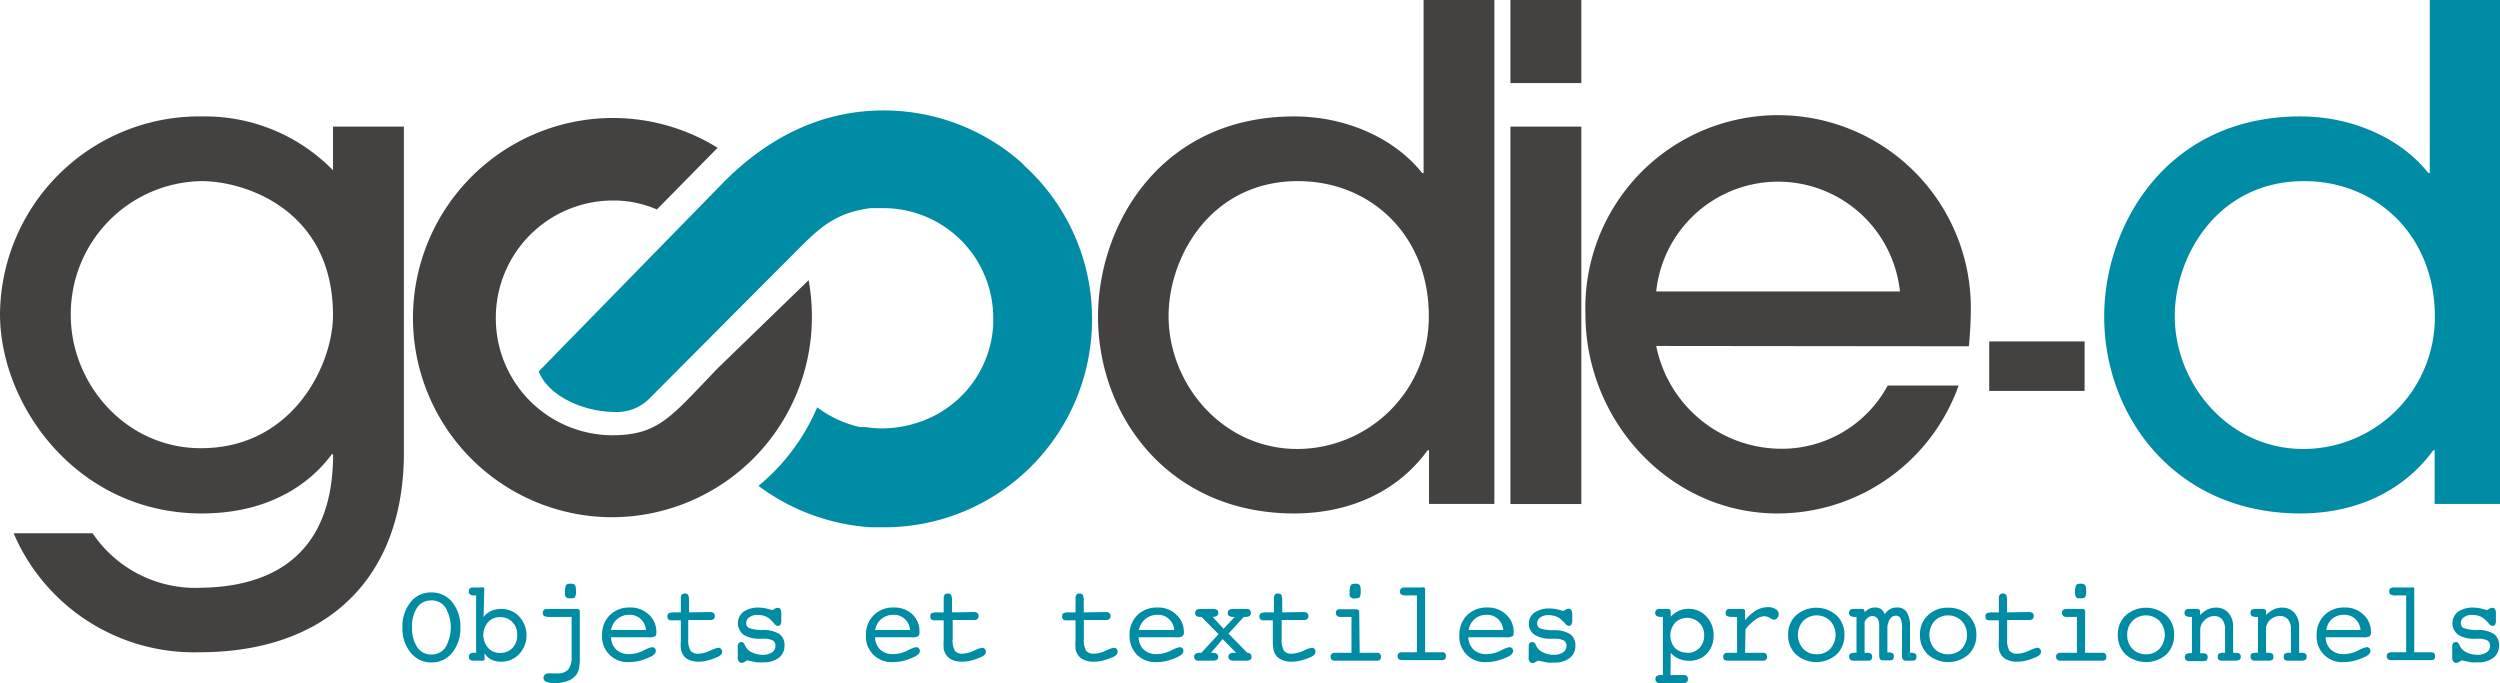
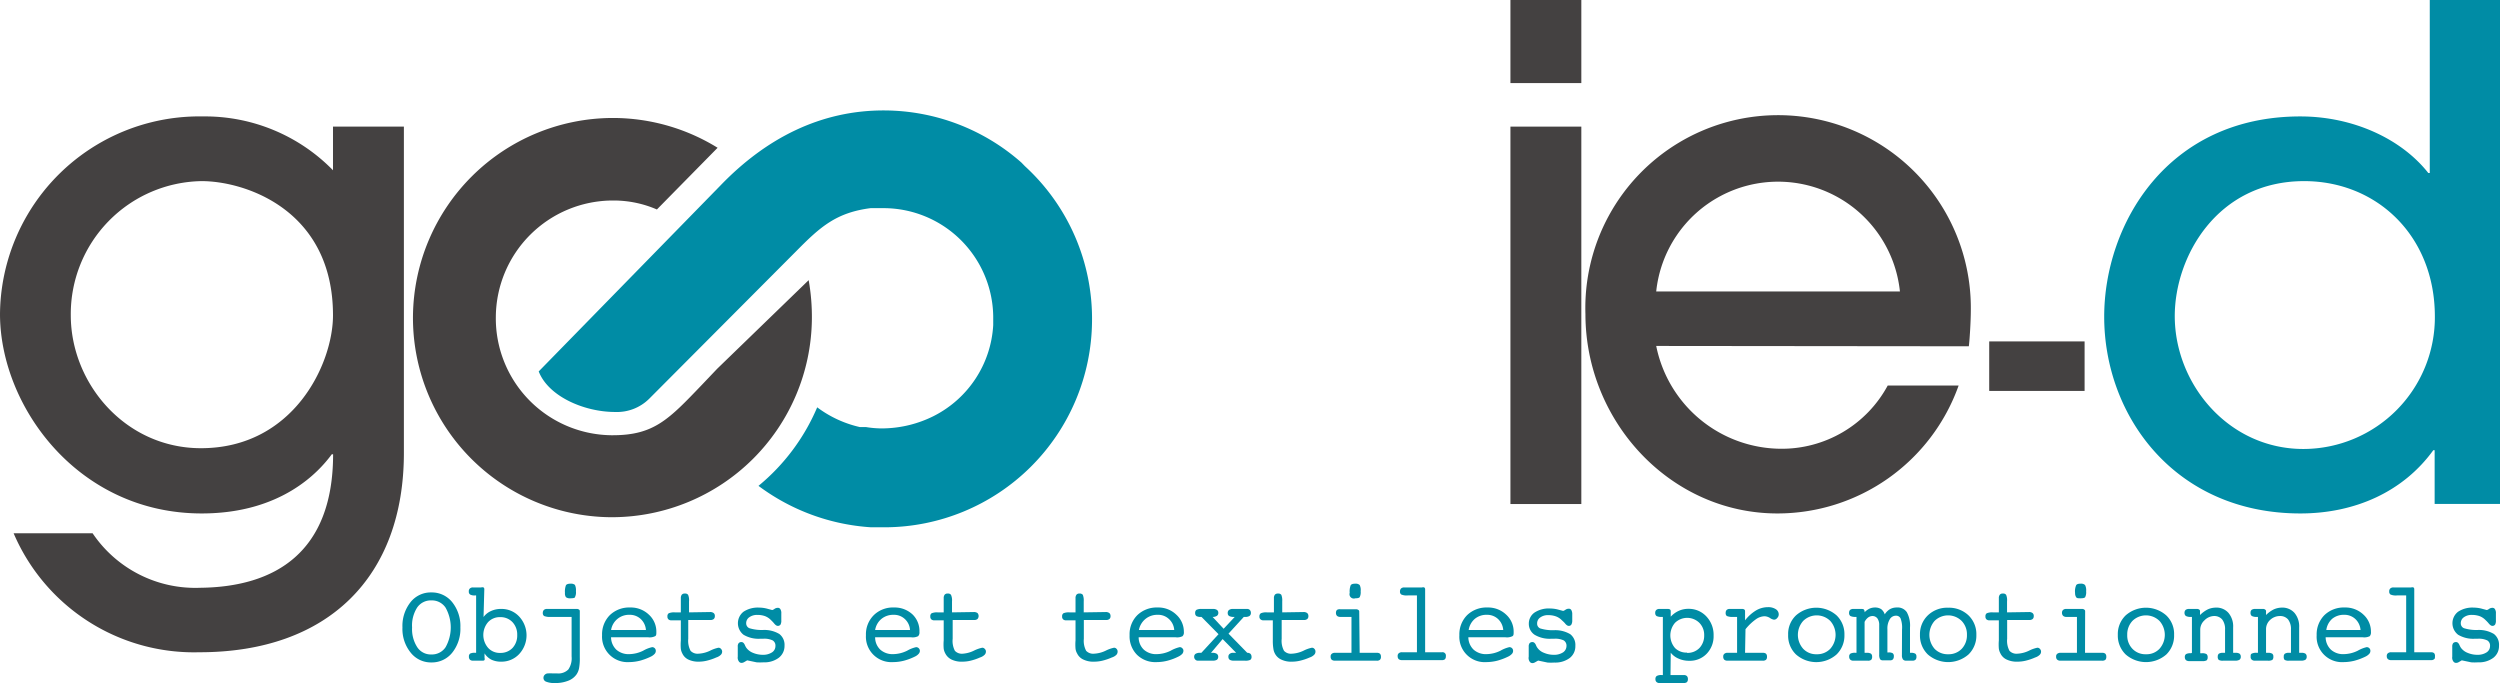
<svg xmlns="http://www.w3.org/2000/svg" width="225.68" height="61.66" viewBox="0 0 225.68 61.66">
  <defs>
    <style>.cls-1{fill:#444141;}.cls-2,.cls-3{fill:#008ca5;}.cls-2{fill-rule:evenodd;}</style>
  </defs>
  <g id="Calque_2" data-name="Calque 2">
    <g id="Planche_1_-_Définitions" data-name="Planche 1 - Définitions">
      <path class="cls-1" d="M55.28,10.65a18.07,18.07,0,0,0-18,17.86A18,18,0,0,0,55.12,46.69h.17a18.07,18.07,0,0,0,18-17.85A19,19,0,0,0,73,25.29l-8.26,8-1.36,1.43c-3,3.13-4.33,4.57-8.07,4.57h-.13A10.55,10.55,0,0,1,44.76,28.58,10.58,10.58,0,0,1,55.28,18.1h.1a9.82,9.82,0,0,1,3.92.81l5.48-5.57a18,18,0,0,0-9.33-2.69Z" />
      <path class="cls-2" d="M98.58,29a18.76,18.76,0,0,1-18.73,18.6H78.64a19,19,0,0,1-10.17-3.74,18.58,18.58,0,0,0,5.3-7.09,10.16,10.16,0,0,0,3.84,1.78h.16v0H78l.16,0a9,9,0,0,0,1.22.12h.47a10.49,10.49,0,0,0,4.45-1.12,9.82,9.82,0,0,0,5.36-8.2c0-.11,0-.21,0-.26v-.53a9.91,9.91,0,0,0-9.85-9.77c-.42,0-.85,0-1.22,0-3.12.4-4.56,1.71-6.69,3.86L58.6,36a4.13,4.13,0,0,1-3.08,1.19c-2.75,0-6-1.38-6.89-3.66L65.07,16.71c4.05-4.19,9-6.79,14.86-6.74a18.79,18.79,0,0,1,12.28,4.71l.31.32A18.67,18.67,0,0,1,98.58,29Z" />
      <path class="cls-3" d="M41.56,56.64a3.44,3.44,0,0,1-.73,2.27,2.35,2.35,0,0,1-1.89.89,2.33,2.33,0,0,1-1.87-.89,3.39,3.39,0,0,1-.74-2.27,3.45,3.45,0,0,1,.73-2.28,2.32,2.32,0,0,1,1.88-.88,2.35,2.35,0,0,1,1.89.89A3.44,3.44,0,0,1,41.56,56.64Zm-2.62,2.44a1.48,1.48,0,0,0,1.28-.65,3.64,3.64,0,0,0,0-3.58,1.48,1.48,0,0,0-1.28-.65,1.49,1.49,0,0,0-1.28.64,3,3,0,0,0-.46,1.8,3,3,0,0,0,.47,1.79A1.46,1.46,0,0,0,38.94,59.08Z" />
      <path class="cls-3" d="M43.65,55.7a1.67,1.67,0,0,1,.67-.54,2.13,2.13,0,0,1,.92-.19,2.16,2.16,0,0,1,1.63.69,2.49,2.49,0,0,1,0,3.38,2.17,2.17,0,0,1-1.62.69,2,2,0,0,1-.89-.18,1.61,1.61,0,0,1-.62-.57v.41a.31.31,0,0,1,0,.19.18.18,0,0,1-.15.06h-.89a.39.39,0,0,1-.28-.09.37.37,0,0,1-.09-.27.32.32,0,0,1,.11-.28.9.9,0,0,1,.44-.07h.1V53.75h-.09a.81.81,0,0,1-.45-.08.31.31,0,0,1-.12-.28.33.33,0,0,1,.1-.27.39.39,0,0,1,.28-.09h.74a.3.3,0,0,1,.21,0,.18.18,0,0,1,.07.15Zm1.51,3.24a1.48,1.48,0,0,0,1.11-.45,1.65,1.65,0,0,0,.42-1.17,1.62,1.62,0,0,0-.43-1.16,1.47,1.47,0,0,0-1.1-.45,1.44,1.44,0,0,0-1.1.45,1.78,1.78,0,0,0,0,2.32A1.41,1.41,0,0,0,45.16,58.94Z" />
      <path class="cls-3" d="M52.34,59.34a4.85,4.85,0,0,1-.07,1,1.51,1.51,0,0,1-.24.56,1.62,1.62,0,0,1-.76.56,3.11,3.11,0,0,1-1.15.2,2,2,0,0,1-.81-.12.36.36,0,0,1-.25-.36.37.37,0,0,1,.12-.27.4.4,0,0,1,.29-.12,2.61,2.61,0,0,1,.41,0l.42,0a1.26,1.26,0,0,0,1-.35,1.78,1.78,0,0,0,.3-1.18V55.69H49.71a1.37,1.37,0,0,1-.59-.08.31.31,0,0,1-.12-.28.37.37,0,0,1,.1-.27.4.4,0,0,1,.29-.09h2.67a.33.33,0,0,1,.21.06.16.16,0,0,1,.07.15ZM51,53.52a1.63,1.63,0,0,1,.09-.69c.07-.1.21-.14.42-.14a.55.55,0,0,1,.39.11,1.12,1.12,0,0,1,.09.57.94.94,0,0,1-.09.54c0,.07-.19.1-.39.1a.61.61,0,0,1-.42-.1A.6.6,0,0,1,51,53.52Z" />
      <path class="cls-3" d="M55.16,57.53a1.58,1.58,0,0,0,.48,1.12,1.66,1.66,0,0,0,1.18.4,2.94,2.94,0,0,0,1.24-.31,2.82,2.82,0,0,1,.81-.32.33.33,0,0,1,.24.1.32.32,0,0,1,.09.23.39.39,0,0,1-.1.27,1.1,1.1,0,0,1-.32.24,5.54,5.54,0,0,1-1,.38,4.1,4.1,0,0,1-1,.13,2.3,2.3,0,0,1-2.43-2.43,2.46,2.46,0,0,1,.7-1.81,2.51,2.51,0,0,1,1.83-.69,2.36,2.36,0,0,1,1.7.65,2.07,2.07,0,0,1,.67,1.56c0,.19,0,.32-.11.38a1.11,1.11,0,0,1-.62.1H55.16Zm0-.66h3.15a1.5,1.5,0,0,0-.48-1,1.43,1.43,0,0,0-1-.37,1.63,1.63,0,0,0-1.66,1.34Z" />
      <path class="cls-3" d="M64.08,55.25a.51.51,0,0,1,.34.09.31.31,0,0,1,.11.27.33.33,0,0,1-.1.27.45.45,0,0,1-.3.09h-2v1.69a1.92,1.92,0,0,0,.21,1.09.86.86,0,0,0,.7.26,2.71,2.71,0,0,0,1.06-.27,3,3,0,0,1,.76-.27.3.3,0,0,1,.23.11.35.35,0,0,1,.1.24.4.4,0,0,1-.12.29,1,1,0,0,1-.41.24,4.76,4.76,0,0,1-.85.29,3.15,3.15,0,0,1-.72.09,2.09,2.09,0,0,1-.95-.19A1.15,1.15,0,0,1,61.6,59a1.3,1.3,0,0,1-.14-.42,4.61,4.61,0,0,1,0-.75V56h-.83a.4.4,0,0,1-.29-.09.34.34,0,0,1-.09-.27.31.31,0,0,1,.12-.28,1.25,1.25,0,0,1,.54-.08h.55V54a.49.49,0,0,1,.09-.32.34.34,0,0,1,.28-.1.32.32,0,0,1,.29.12,1.23,1.23,0,0,1,.08.58v1Z" />
      <path class="cls-3" d="M66.6,59.28v-.9a.46.46,0,0,1,.08-.32.32.32,0,0,1,.25-.1c.14,0,.24.1.32.29a1.3,1.3,0,0,0,.14.25,1.38,1.38,0,0,0,.6.44,2.3,2.3,0,0,0,.88.17,1.45,1.45,0,0,0,.82-.22.67.67,0,0,0,.31-.57.54.54,0,0,0-.25-.51,1.74,1.74,0,0,0-.85-.15h-.27a2.65,2.65,0,0,1-1.51-.36,1.32,1.32,0,0,1,0-2.08,2.35,2.35,0,0,1,1.42-.37,2.85,2.85,0,0,1,.76.11l.41.11a.58.58,0,0,0,.2-.1.51.51,0,0,1,.3-.1.25.25,0,0,1,.24.13.65.65,0,0,1,.08.38V56a.73.73,0,0,1-.07.38.29.29,0,0,1-.25.12c-.1,0-.22-.08-.36-.26a3.28,3.28,0,0,0-.25-.26,1.5,1.5,0,0,0-.54-.36,2,2,0,0,0-.69-.11,1.19,1.19,0,0,0-.73.21.64.64,0,0,0-.28.54.47.47,0,0,0,.29.45,3.82,3.82,0,0,0,1.23.16,2.63,2.63,0,0,1,1.47.36,1.23,1.23,0,0,1,.47,1.06,1.34,1.34,0,0,1-.52,1.09,2.16,2.16,0,0,1-1.38.41,4.82,4.82,0,0,1-.62,0l-.85-.18-.29.17a.48.48,0,0,1-.21.06.28.28,0,0,1-.25-.13A.58.58,0,0,1,66.6,59.28Z" />
      <path class="cls-3" d="M79,57.53a1.53,1.53,0,0,0,.47,1.12,1.66,1.66,0,0,0,1.18.4,2.94,2.94,0,0,0,1.24-.31,2.82,2.82,0,0,1,.81-.32.34.34,0,0,1,.34.33.4.4,0,0,1-.11.27,1,1,0,0,1-.32.24,5.27,5.27,0,0,1-1,.38,4,4,0,0,1-1,.13,2.3,2.3,0,0,1-2.44-2.43,2.43,2.43,0,0,1,.71-1.81,2.47,2.47,0,0,1,1.83-.69,2.35,2.35,0,0,1,1.69.65A2.08,2.08,0,0,1,83,57.05a.47.47,0,0,1-.12.38,1.09,1.09,0,0,1-.62.1H79Zm0-.66h3.15a1.46,1.46,0,0,0-.48-1,1.42,1.42,0,0,0-1-.37,1.68,1.68,0,0,0-1.09.36A1.66,1.66,0,0,0,79,56.87Z" />
      <path class="cls-3" d="M87.89,55.25a.56.56,0,0,1,.35.09.41.41,0,0,1,0,.54.45.45,0,0,1-.3.09H86v1.69a1.94,1.94,0,0,0,.2,1.09.86.86,0,0,0,.71.26,2.71,2.71,0,0,0,1-.27,3.09,3.09,0,0,1,.76-.27.3.3,0,0,1,.23.11.31.31,0,0,1,.1.24.4.4,0,0,1-.12.29,1,1,0,0,1-.41.24,4.76,4.76,0,0,1-.85.29,3.08,3.08,0,0,1-.72.09,2.12,2.12,0,0,1-1-.19,1.24,1.24,0,0,1-.57-.56,1.3,1.3,0,0,1-.14-.42,4.61,4.61,0,0,1,0-.75V56h-.82a.41.41,0,0,1-.3-.09.34.34,0,0,1-.09-.27.31.31,0,0,1,.12-.28,1.25,1.25,0,0,1,.54-.08h.55V54a.49.49,0,0,1,.09-.32.34.34,0,0,1,.28-.1.32.32,0,0,1,.29.12,1.19,1.19,0,0,1,.09.58v1Z" />
      <path class="cls-3" d="M99.8,55.25a.53.53,0,0,1,.34.09.34.34,0,0,1,.11.27.33.33,0,0,1-.1.27.46.46,0,0,1-.31.09h-2v1.69a1.92,1.92,0,0,0,.21,1.09.86.86,0,0,0,.7.26,2.71,2.71,0,0,0,1.06-.27,3,3,0,0,1,.76-.27.3.3,0,0,1,.23.11.34.34,0,0,1,.09.24.44.44,0,0,1-.11.29,1,1,0,0,1-.41.24,5,5,0,0,1-.85.29,3.22,3.22,0,0,1-.72.09,2.09,2.09,0,0,1-1-.19,1.15,1.15,0,0,1-.57-.56,1.1,1.1,0,0,1-.14-.42,4.61,4.61,0,0,1,0-.75V56h-.83a.4.4,0,0,1-.29-.09.34.34,0,0,1-.09-.27.31.31,0,0,1,.12-.28,1.22,1.22,0,0,1,.54-.08h.55V54a.49.49,0,0,1,.09-.32.33.33,0,0,1,.27-.1.34.34,0,0,1,.3.12,1.38,1.38,0,0,1,.08.58v1Z" />
      <path class="cls-3" d="M102.79,57.53a1.53,1.53,0,0,0,.47,1.12,1.66,1.66,0,0,0,1.19.4,2.93,2.93,0,0,0,1.23-.31,3.06,3.06,0,0,1,.81-.32.3.3,0,0,1,.24.1.29.29,0,0,1,.1.23.45.45,0,0,1-.1.27,1.17,1.17,0,0,1-.33.24,5,5,0,0,1-1,.38,4,4,0,0,1-1,.13,2.36,2.36,0,0,1-1.77-.67,2.38,2.38,0,0,1-.66-1.76,2.43,2.43,0,0,1,.7-1.81,2.51,2.51,0,0,1,1.83-.69,2.33,2.33,0,0,1,1.69.65,2.08,2.08,0,0,1,.68,1.56.47.47,0,0,1-.12.38,1.07,1.07,0,0,1-.61.1h-3.33Zm0-.66H106a1.47,1.47,0,0,0-.49-1,1.41,1.41,0,0,0-1-.37,1.68,1.68,0,0,0-1.09.36A1.71,1.71,0,0,0,102.81,56.87Z" />
      <path class="cls-3" d="M109.32,58.93h.14a.69.69,0,0,1,.38.09.31.31,0,0,1,.13.27.32.32,0,0,1-.12.27.7.7,0,0,1-.37.08h-1.34a.3.3,0,0,1-.24-.1.33.33,0,0,1-.1-.25.3.3,0,0,1,.13-.27.77.77,0,0,1,.42-.09h.1L110,57.25l-1.54-1.56h-.07a.71.71,0,0,1-.39-.08.31.31,0,0,1-.11-.27.32.32,0,0,1,.12-.29,1,1,0,0,1,.47-.08h1a.64.64,0,0,1,.38.09.32.32,0,0,1,.12.28.3.3,0,0,1-.14.26.67.67,0,0,1-.38.09h0l1,1.07,1-1.07h-.1a.83.83,0,0,1-.4-.08.29.29,0,0,1-.13-.26.33.33,0,0,1,.12-.29.59.59,0,0,1,.37-.09h1.26a.33.33,0,0,1,.25.1.37.37,0,0,1,.09.26.32.32,0,0,1-.12.27.66.66,0,0,1-.39.09h-.13L110.9,57.2l1.69,1.73h0a.44.44,0,0,1,.29.09.39.39,0,0,1,.1.27.31.31,0,0,1-.12.28,1,1,0,0,1-.48.07h-1a.7.7,0,0,1-.37-.08.32.32,0,0,1-.12-.27.3.3,0,0,1,.11-.26.47.47,0,0,1,.32-.1h.27l-1.22-1.24Z" />
      <path class="cls-3" d="M117.65,55.25a.54.54,0,0,1,.35.09.34.34,0,0,1,.11.27.33.33,0,0,1-.1.27.46.46,0,0,1-.31.09h-2v1.69a1.92,1.92,0,0,0,.21,1.09.84.84,0,0,0,.7.26,2.71,2.71,0,0,0,1.06-.27,3,3,0,0,1,.76-.27.3.3,0,0,1,.23.11.34.34,0,0,1,.09.24.4.4,0,0,1-.12.29,1,1,0,0,1-.4.24,4.84,4.84,0,0,1-.86.29,3.07,3.07,0,0,1-.71.09,2.09,2.09,0,0,1-1-.19,1.21,1.21,0,0,1-.58-.56,1.29,1.29,0,0,1-.13-.42,4.36,4.36,0,0,1-.05-.75V56h-.82a.4.4,0,0,1-.29-.09.31.31,0,0,1-.1-.27.32.32,0,0,1,.13-.28,1.19,1.19,0,0,1,.54-.08H115V54a.49.49,0,0,1,.09-.32.36.36,0,0,1,.28-.1.34.34,0,0,1,.3.12,1.38,1.38,0,0,1,.08.58v1Z" />
      <path class="cls-3" d="M122.74,58.93h1.55a.43.43,0,0,1,.28.08.37.37,0,0,1,.09.27.35.35,0,0,1-.09.28.41.41,0,0,1-.31.08H120.5a.42.42,0,0,1-.29-.09.37.37,0,0,1-.09-.27.3.3,0,0,1,.1-.26.43.43,0,0,1,.3-.09H122V55.69h-1a.45.45,0,0,1-.3-.09.36.36,0,0,1-.1-.27.37.37,0,0,1,.09-.27A.45.45,0,0,1,121,55h1.41a.33.33,0,0,1,.21.06.16.16,0,0,1,.08.15Zm-.9-5.41a1.56,1.56,0,0,1,.09-.69c.07-.1.2-.14.41-.14a.52.52,0,0,1,.4.12,1,1,0,0,1,.09.56,1,1,0,0,1-.09.54c-.06.07-.19.1-.4.1a.39.39,0,0,1-.5-.49Z" />
      <path class="cls-3" d="M127.91,53.75h-.82a1.23,1.23,0,0,1-.59-.08.3.3,0,0,1-.12-.28.37.37,0,0,1,.1-.27.42.42,0,0,1,.29-.09h1.6a.3.3,0,0,1,.2,0,.19.19,0,0,1,.08.15v5.7h1.52a.3.3,0,0,1,.35.35.39.39,0,0,1-.08.28.43.43,0,0,1-.31.08h-3.58a.44.44,0,0,1-.29-.09.37.37,0,0,1-.09-.27.3.3,0,0,1,.1-.26.43.43,0,0,1,.3-.09h1.34Z" />
      <path class="cls-3" d="M132.55,57.53a1.58,1.58,0,0,0,.48,1.12,1.66,1.66,0,0,0,1.18.4,2.94,2.94,0,0,0,1.24-.31,2.93,2.93,0,0,1,.8-.32.33.33,0,0,1,.25.1.32.32,0,0,1,.09.23.39.39,0,0,1-.1.27,1.1,1.1,0,0,1-.32.24,5.54,5.54,0,0,1-1,.38,4.1,4.1,0,0,1-1,.13,2.29,2.29,0,0,1-2.43-2.43,2.46,2.46,0,0,1,.7-1.81,2.51,2.51,0,0,1,1.83-.69,2.36,2.36,0,0,1,1.7.65,2.07,2.07,0,0,1,.67,1.56c0,.19,0,.32-.11.38a1.11,1.11,0,0,1-.62.1h-3.33Zm0-.66h3.15a1.5,1.5,0,0,0-.48-1,1.43,1.43,0,0,0-1-.37,1.64,1.64,0,0,0-1.08.36A1.66,1.66,0,0,0,132.58,56.87Z" />
      <path class="cls-3" d="M138,59.28v-.9a.51.51,0,0,1,.08-.32.35.35,0,0,1,.26-.1c.13,0,.24.1.32.29a.92.92,0,0,0,.14.25,1.28,1.28,0,0,0,.6.44,2.21,2.21,0,0,0,.87.17,1.46,1.46,0,0,0,.83-.22.7.7,0,0,0,.31-.57.56.56,0,0,0-.25-.51,1.78,1.78,0,0,0-.86-.15h-.26a2.65,2.65,0,0,1-1.51-.36,1.18,1.18,0,0,1-.52-1,1.21,1.21,0,0,1,.51-1,2.35,2.35,0,0,1,1.42-.37,2.91,2.91,0,0,1,.76.11l.41.11a.68.68,0,0,0,.2-.1.51.51,0,0,1,.3-.1.25.25,0,0,1,.24.13.74.74,0,0,1,.08.38V56a.72.72,0,0,1-.08.38.26.26,0,0,1-.24.12c-.1,0-.22-.08-.36-.26A3.28,3.28,0,0,0,141,56a1.46,1.46,0,0,0-.55-.36,2,2,0,0,0-.68-.11,1.17,1.17,0,0,0-.73.21.64.64,0,0,0-.28.54.46.46,0,0,0,.28.45,3.82,3.82,0,0,0,1.23.16,2.65,2.65,0,0,1,1.48.36,1.23,1.23,0,0,1,.46,1.06,1.33,1.33,0,0,1-.51,1.09,2.19,2.19,0,0,1-1.39.41,4.68,4.68,0,0,1-.61,0l-.85-.18-.3.17a.45.45,0,0,1-.2.06.29.29,0,0,1-.26-.13A.58.58,0,0,1,138,59.28Z" />
      <path class="cls-3" d="M150.8,60.94H152a.38.38,0,0,1,.28.09.37.37,0,0,1,.09.27.38.38,0,0,1-.09.28.49.49,0,0,1-.32.08h-2.13a.4.4,0,0,1-.29-.09.33.33,0,0,1-.1-.27.31.31,0,0,1,.12-.28.83.83,0,0,1,.46-.08h.09V55.69H150a.94.94,0,0,1-.46-.08.32.32,0,0,1-.12-.28.33.33,0,0,1,.1-.27.4.4,0,0,1,.29-.09h.73a.42.42,0,0,1,.22.05.21.21,0,0,1,.06.16v.49a2.17,2.17,0,0,1,.73-.53,2.07,2.07,0,0,1,.86-.18,2.16,2.16,0,0,1,1.63.69,2.42,2.42,0,0,1,.65,1.72,2.27,2.27,0,0,1-.62,1.64,2.09,2.09,0,0,1-1.58.64,2.27,2.27,0,0,1-.95-.19,1.76,1.76,0,0,1-.72-.54Zm1.5-2a1.51,1.51,0,0,0,1.11-.44,1.62,1.62,0,0,0,.43-1.15,1.55,1.55,0,0,0-.44-1.13,1.57,1.57,0,0,0-2.19,0,1.74,1.74,0,0,0,0,2.28A1.45,1.45,0,0,0,152.3,58.91Z" />
      <path class="cls-3" d="M157.53,58.93h1.61a.44.44,0,0,1,.28.08.37.37,0,0,1,.09.27.35.35,0,0,1-.09.28.43.43,0,0,1-.31.08h-3.17a.42.42,0,0,1-.29-.09.37.37,0,0,1-.09-.27.3.3,0,0,1,.1-.26.43.43,0,0,1,.3-.09h.85V55.69h-.33a1.34,1.34,0,0,1-.59-.08.31.31,0,0,1-.11-.28.37.37,0,0,1,.09-.27.4.4,0,0,1,.29-.09h1.1a.34.34,0,0,1,.2.05.19.19,0,0,1,.07.16V56a3.63,3.63,0,0,1,1-.9,2.12,2.12,0,0,1,1.07-.29,1.23,1.23,0,0,1,.7.18.55.55,0,0,1,.27.47.45.45,0,0,1-.14.33.36.36,0,0,1-.29.15.84.84,0,0,1-.37-.16,1,1,0,0,0-.48-.15,1.41,1.41,0,0,0-.79.28,4.66,4.66,0,0,0-.93.89Z" />
      <path class="cls-3" d="M166.5,57.31a2.37,2.37,0,0,1-.71,1.77,2.77,2.77,0,0,1-3.66,0,2.34,2.34,0,0,1-.71-1.77,2.3,2.3,0,0,1,.71-1.76,2.77,2.77,0,0,1,3.66,0A2.35,2.35,0,0,1,166.5,57.31ZM164,59.06a1.63,1.63,0,0,0,1.22-.49,1.89,1.89,0,0,0,0-2.52,1.74,1.74,0,0,0-2.44,0,1.89,1.89,0,0,0,0,2.52A1.6,1.6,0,0,0,164,59.06Z" />
      <path class="cls-3" d="M171.7,56.83a2.35,2.35,0,0,0-.13-1,.44.44,0,0,0-.42-.25.64.64,0,0,0-.56.33,1.6,1.6,0,0,0-.21.89v2.1h.09a.7.7,0,0,1,.39.07.32.32,0,0,1,.1.28.41.41,0,0,1-.08.27.33.33,0,0,1-.25.09H170a.32.32,0,0,1-.28-.1.8.8,0,0,1-.08-.43V56.43a1,1,0,0,0-.16-.6.55.55,0,0,0-.45-.22.69.69,0,0,0-.4.14,1.14,1.14,0,0,0-.31.39v2.79h.18a.72.72,0,0,1,.4.08.34.34,0,0,1,.1.27.39.39,0,0,1-.08.28.44.44,0,0,1-.32.08h-1.29a.38.38,0,0,1-.28-.09.35.35,0,0,1-.1-.27.3.3,0,0,1,.12-.28.87.87,0,0,1,.44-.07h.1V55.69h-.09a1,1,0,0,1-.46-.08.32.32,0,0,1-.12-.28.37.37,0,0,1,.09-.27.45.45,0,0,1,.3-.09h.74q.16,0,.21.06a.35.35,0,0,1,.06.24,1.55,1.55,0,0,1,.43-.32,1.19,1.19,0,0,1,.51-.11,1,1,0,0,1,.56.15,1,1,0,0,1,.32.47,1.4,1.4,0,0,1,.47-.47,1.23,1.23,0,0,1,.61-.15,1,1,0,0,1,.91.42,2.49,2.49,0,0,1,.29,1.38v2.29h.08a.72.72,0,0,1,.4.08.31.31,0,0,1,.1.27.36.36,0,0,1-.08.27.36.36,0,0,1-.26.09h-.59a.34.34,0,0,1-.29-.12.64.64,0,0,1-.09-.38Z" />
      <path class="cls-3" d="M178.41,57.31a2.37,2.37,0,0,1-.71,1.77,2.79,2.79,0,0,1-3.67,0,2.37,2.37,0,0,1-.71-1.77,2.34,2.34,0,0,1,.71-1.76,2.51,2.51,0,0,1,1.83-.69,2.55,2.55,0,0,1,1.84.69A2.35,2.35,0,0,1,178.41,57.31Zm-2.55,1.75a1.63,1.63,0,0,0,1.23-.49,1.77,1.77,0,0,0,.47-1.26,1.74,1.74,0,0,0-.48-1.26,1.74,1.74,0,0,0-2.44,0,1.92,1.92,0,0,0,0,2.52A1.63,1.63,0,0,0,175.86,59.06Z" />
      <path class="cls-3" d="M183.14,55.25a.51.51,0,0,1,.34.09.31.31,0,0,1,.11.27.33.33,0,0,1-.1.27.45.45,0,0,1-.3.09h-2v1.69a1.92,1.92,0,0,0,.21,1.09.86.86,0,0,0,.71.26,2.71,2.71,0,0,0,1.05-.27,3,3,0,0,1,.76-.27.3.3,0,0,1,.23.11.35.35,0,0,1,.1.24.4.4,0,0,1-.12.29,1,1,0,0,1-.41.24,4.76,4.76,0,0,1-.85.29,3.15,3.15,0,0,1-.72.09,2.12,2.12,0,0,1-1-.19,1.15,1.15,0,0,1-.57-.56,1.3,1.3,0,0,1-.14-.42,4.61,4.61,0,0,1,0-.75V56h-.82a.41.41,0,0,1-.3-.09.34.34,0,0,1-.09-.27.31.31,0,0,1,.12-.28,1.25,1.25,0,0,1,.54-.08h.55V54a.49.49,0,0,1,.09-.32.34.34,0,0,1,.28-.1.32.32,0,0,1,.29.12,1.23,1.23,0,0,1,.08.58v1Z" />
      <path class="cls-3" d="M188.22,58.93h1.55a.43.43,0,0,1,.28.08.37.37,0,0,1,.09.27.39.39,0,0,1-.08.28.44.44,0,0,1-.32.08H186a.4.4,0,0,1-.29-.09.33.33,0,0,1-.1-.27.3.3,0,0,1,.1-.26.46.46,0,0,1,.31-.09h1.47V55.69h-.94a.43.43,0,0,1-.3-.09.37.37,0,0,1-.11-.27.33.33,0,0,1,.1-.27.4.4,0,0,1,.29-.09h1.42a.3.3,0,0,1,.2.06.16.16,0,0,1,.08.15Zm-.9-5.41a1.38,1.38,0,0,1,.1-.69c.06-.1.19-.14.4-.14a.52.52,0,0,1,.4.12,1,1,0,0,1,.1.56,1,1,0,0,1-.09.54c-.06.07-.2.1-.41.1s-.34,0-.4-.1S187.32,53.72,187.32,53.52Z" />
      <path class="cls-3" d="M196.26,57.31a2.37,2.37,0,0,1-.7,1.77,2.79,2.79,0,0,1-3.67,0,2.37,2.37,0,0,1-.71-1.77,2.34,2.34,0,0,1,.71-1.76,2.77,2.77,0,0,1,3.66,0A2.31,2.31,0,0,1,196.26,57.31Zm-2.54,1.75a1.6,1.6,0,0,0,1.22-.49,1.89,1.89,0,0,0,0-2.52,1.74,1.74,0,0,0-2.44,0,1.77,1.77,0,0,0-.47,1.26,1.73,1.73,0,0,0,.47,1.26A1.61,1.61,0,0,0,193.72,59.06Z" />
      <path class="cls-3" d="M197.87,58.93V55.69h-.09a.92.92,0,0,1-.45-.08.33.33,0,0,1-.13-.28.35.35,0,0,1,.11-.28.53.53,0,0,1,.33-.08h.69a.32.32,0,0,1,.2.06.16.16,0,0,1,.07.15v.34a2.75,2.75,0,0,1,.7-.51,1.8,1.8,0,0,1,.72-.16,1.44,1.44,0,0,1,1.15.48,1.89,1.89,0,0,1,.42,1.31v2.29h.23a.62.62,0,0,1,.35.08.34.34,0,0,1,.11.27.32.32,0,0,1-.12.28.75.75,0,0,1-.4.08h-1.07a.7.7,0,0,1-.4-.07.37.37,0,0,1-.09-.29.34.34,0,0,1,.1-.27.71.71,0,0,1,.39-.08h.17v-2.1a1.41,1.41,0,0,0-.26-.91.94.94,0,0,0-.75-.31A1.25,1.25,0,0,0,199,56a1.14,1.14,0,0,0-.38.87v2.1h.17a.72.72,0,0,1,.4.08.34.34,0,0,1,.1.27.37.37,0,0,1-.09.29.78.78,0,0,1-.43.07h-1.14a.45.45,0,0,1-.3-.09.35.35,0,0,1-.1-.27.3.3,0,0,1,.12-.28.87.87,0,0,1,.44-.07Z" />
      <path class="cls-3" d="M203.83,58.93V55.69h-.1a.92.92,0,0,1-.45-.08.32.32,0,0,1-.12-.28.34.34,0,0,1,.1-.28.57.57,0,0,1,.33-.08h.69a.28.28,0,0,1,.2.06.16.16,0,0,1,.08.15v.34a2.59,2.59,0,0,1,.7-.51,1.8,1.8,0,0,1,.72-.16,1.46,1.46,0,0,1,1.15.48,1.89,1.89,0,0,1,.42,1.31v2.29h.22a.62.62,0,0,1,.35.08.34.34,0,0,1,.11.27.32.32,0,0,1-.12.28.75.75,0,0,1-.4.08h-1.07a.7.7,0,0,1-.4-.07.37.37,0,0,1-.08-.29.31.31,0,0,1,.1-.27.65.65,0,0,1,.38-.08h.17v-2.1a1.41,1.41,0,0,0-.26-.91.93.93,0,0,0-.74-.31,1.29,1.29,0,0,0-.88.35,1.13,1.13,0,0,0-.37.87v2.1h.17a.71.71,0,0,1,.39.08.31.31,0,0,1,.1.27.37.37,0,0,1-.09.29.74.74,0,0,1-.42.07h-1.15a.4.4,0,0,1-.29-.09.32.32,0,0,1-.1-.27c0-.14,0-.23.11-.28a.9.9,0,0,1,.44-.07Z" />
      <path class="cls-3" d="M209.94,57.53a1.58,1.58,0,0,0,.48,1.12,1.64,1.64,0,0,0,1.18.4,2.94,2.94,0,0,0,1.24-.31,2.93,2.93,0,0,1,.8-.32.33.33,0,0,1,.25.1.32.32,0,0,1,.09.23.39.39,0,0,1-.1.27,1.1,1.1,0,0,1-.32.24,5.54,5.54,0,0,1-1,.38,4.1,4.1,0,0,1-1,.13,2.29,2.29,0,0,1-2.43-2.43,2.46,2.46,0,0,1,.7-1.81,2.51,2.51,0,0,1,1.83-.69,2.36,2.36,0,0,1,1.7.65,2.07,2.07,0,0,1,.67,1.56.51.51,0,0,1-.11.38,1.11,1.11,0,0,1-.62.1h-3.33Zm0-.66h3.15a1.5,1.5,0,0,0-.48-1,1.43,1.43,0,0,0-1-.37,1.64,1.64,0,0,0-1.08.36A1.66,1.66,0,0,0,210,56.87Z" />
      <path class="cls-3" d="M217.21,53.75h-.82a1.2,1.2,0,0,1-.59-.08.3.3,0,0,1-.12-.28.33.33,0,0,1,.1-.27.4.4,0,0,1,.29-.09h1.59a.33.33,0,0,1,.21,0,.18.18,0,0,1,.07.15v5.7h1.52a.41.41,0,0,1,.27.08.36.36,0,0,1,.08.27c0,.14,0,.23-.08.28a.41.41,0,0,1-.31.08h-3.57a.42.42,0,0,1-.29-.09.33.33,0,0,1-.1-.27.3.3,0,0,1,.1-.26.46.46,0,0,1,.31-.09h1.34Z" />
      <path class="cls-3" d="M221.37,59.28v-.9a.51.51,0,0,1,.08-.32.35.35,0,0,1,.26-.1c.14,0,.24.1.32.29a1.3,1.3,0,0,0,.14.25,1.38,1.38,0,0,0,.6.44,2.26,2.26,0,0,0,.88.17,1.45,1.45,0,0,0,.82-.22.67.67,0,0,0,.31-.57.54.54,0,0,0-.25-.51,1.76,1.76,0,0,0-.85-.15h-.27a2.65,2.65,0,0,1-1.51-.36,1.31,1.31,0,0,1,0-2.08,2.35,2.35,0,0,1,1.42-.37,2.91,2.91,0,0,1,.76.11l.41.11a.58.58,0,0,0,.2-.1.51.51,0,0,1,.3-.1.25.25,0,0,1,.24.13.65.65,0,0,1,.08.38V56a.73.73,0,0,1-.07.38.29.29,0,0,1-.25.12c-.1,0-.22-.08-.36-.26a3.28,3.28,0,0,0-.25-.26,1.5,1.5,0,0,0-.54-.36,2.08,2.08,0,0,0-.69-.11,1.17,1.17,0,0,0-.73.21.64.64,0,0,0-.28.54.47.47,0,0,0,.29.45,3.82,3.82,0,0,0,1.23.16,2.63,2.63,0,0,1,1.47.36,1.23,1.23,0,0,1,.46,1.06,1.33,1.33,0,0,1-.51,1.09,2.16,2.16,0,0,1-1.38.41,4.82,4.82,0,0,1-.62,0l-.85-.18-.29.17a.48.48,0,0,1-.21.06.29.29,0,0,1-.26-.13A.58.58,0,0,1,221.37,59.28Z" />
      <path class="cls-1" d="M36.46,40.88c0,11.19-6.83,18-18.45,18A17.71,17.71,0,0,1,1.23,48.14H8.36a11.18,11.18,0,0,0,9.71,4.92c6.77-.07,12-3.2,12-12.05h-.12c-1.17,1.59-4.55,5.34-11.74,5.34C7,46.35,0,36.64,0,28.34A18,18,0,0,1,18.32,10.51a16.15,16.15,0,0,1,11.74,4.86V11.43h6.4ZM18.2,16.35A12,12,0,0,0,6.39,28.46c0,6.15,4.92,12,11.75,12,8.36,0,11.92-7.62,11.92-12C30.06,18.94,22.13,16.35,18.2,16.35Z" />
-       <path class="cls-1" d="M129,45.49V40.64h-.12c-2.71,3.75-7.07,5.71-12.05,5.71-11.32,0-17.71-8.79-17.71-17.76,0-8.3,5.66-18.08,17.71-18.08,4.73,0,9.09,2,11.55,5.11h.13V0h6.39V45.49ZM117.17,16.35c-7.86,0-11.68,6.83-11.68,12.18,0,6.14,4.86,12,11.62,12a11.9,11.9,0,0,0,11.87-12C129,21.27,123.75,16.35,117.17,16.35Z" />
      <path class="cls-1" d="M142.75,7.5h-6.4V0h6.4Zm0,38h-6.4V11.43h6.4Z" />
      <path class="cls-1" d="M149.51,31.23a11.55,11.55,0,0,0,11.19,9.28,10.87,10.87,0,0,0,9.71-5.71h6.4a17.36,17.36,0,0,1-16.36,11.55c-9.65,0-17.33-8.29-17.33-18A17.4,17.4,0,1,1,177.91,28c0,1.11-.12,2.83-.18,3.26Zm22-4.92a11.06,11.06,0,0,0-22,0Z" />
      <path class="cls-1" d="M179.57,35.29V30.82h8.61v4.47Z" />
      <path class="cls-3" d="M219.78,45.49V40.64h-.12c-2.71,3.75-7.07,5.71-12,5.71-11.31,0-17.71-8.79-17.71-17.76,0-8.3,5.66-18.08,17.71-18.08,4.73,0,9.1,2,11.55,5.11h.13V0h6.39V45.49ZM208,16.35c-7.87,0-11.68,6.83-11.68,12.18,0,6.14,4.85,12,11.61,12a11.89,11.89,0,0,0,11.87-12C219.78,21.27,214.55,16.35,208,16.35Z" />
    </g>
  </g>
</svg>